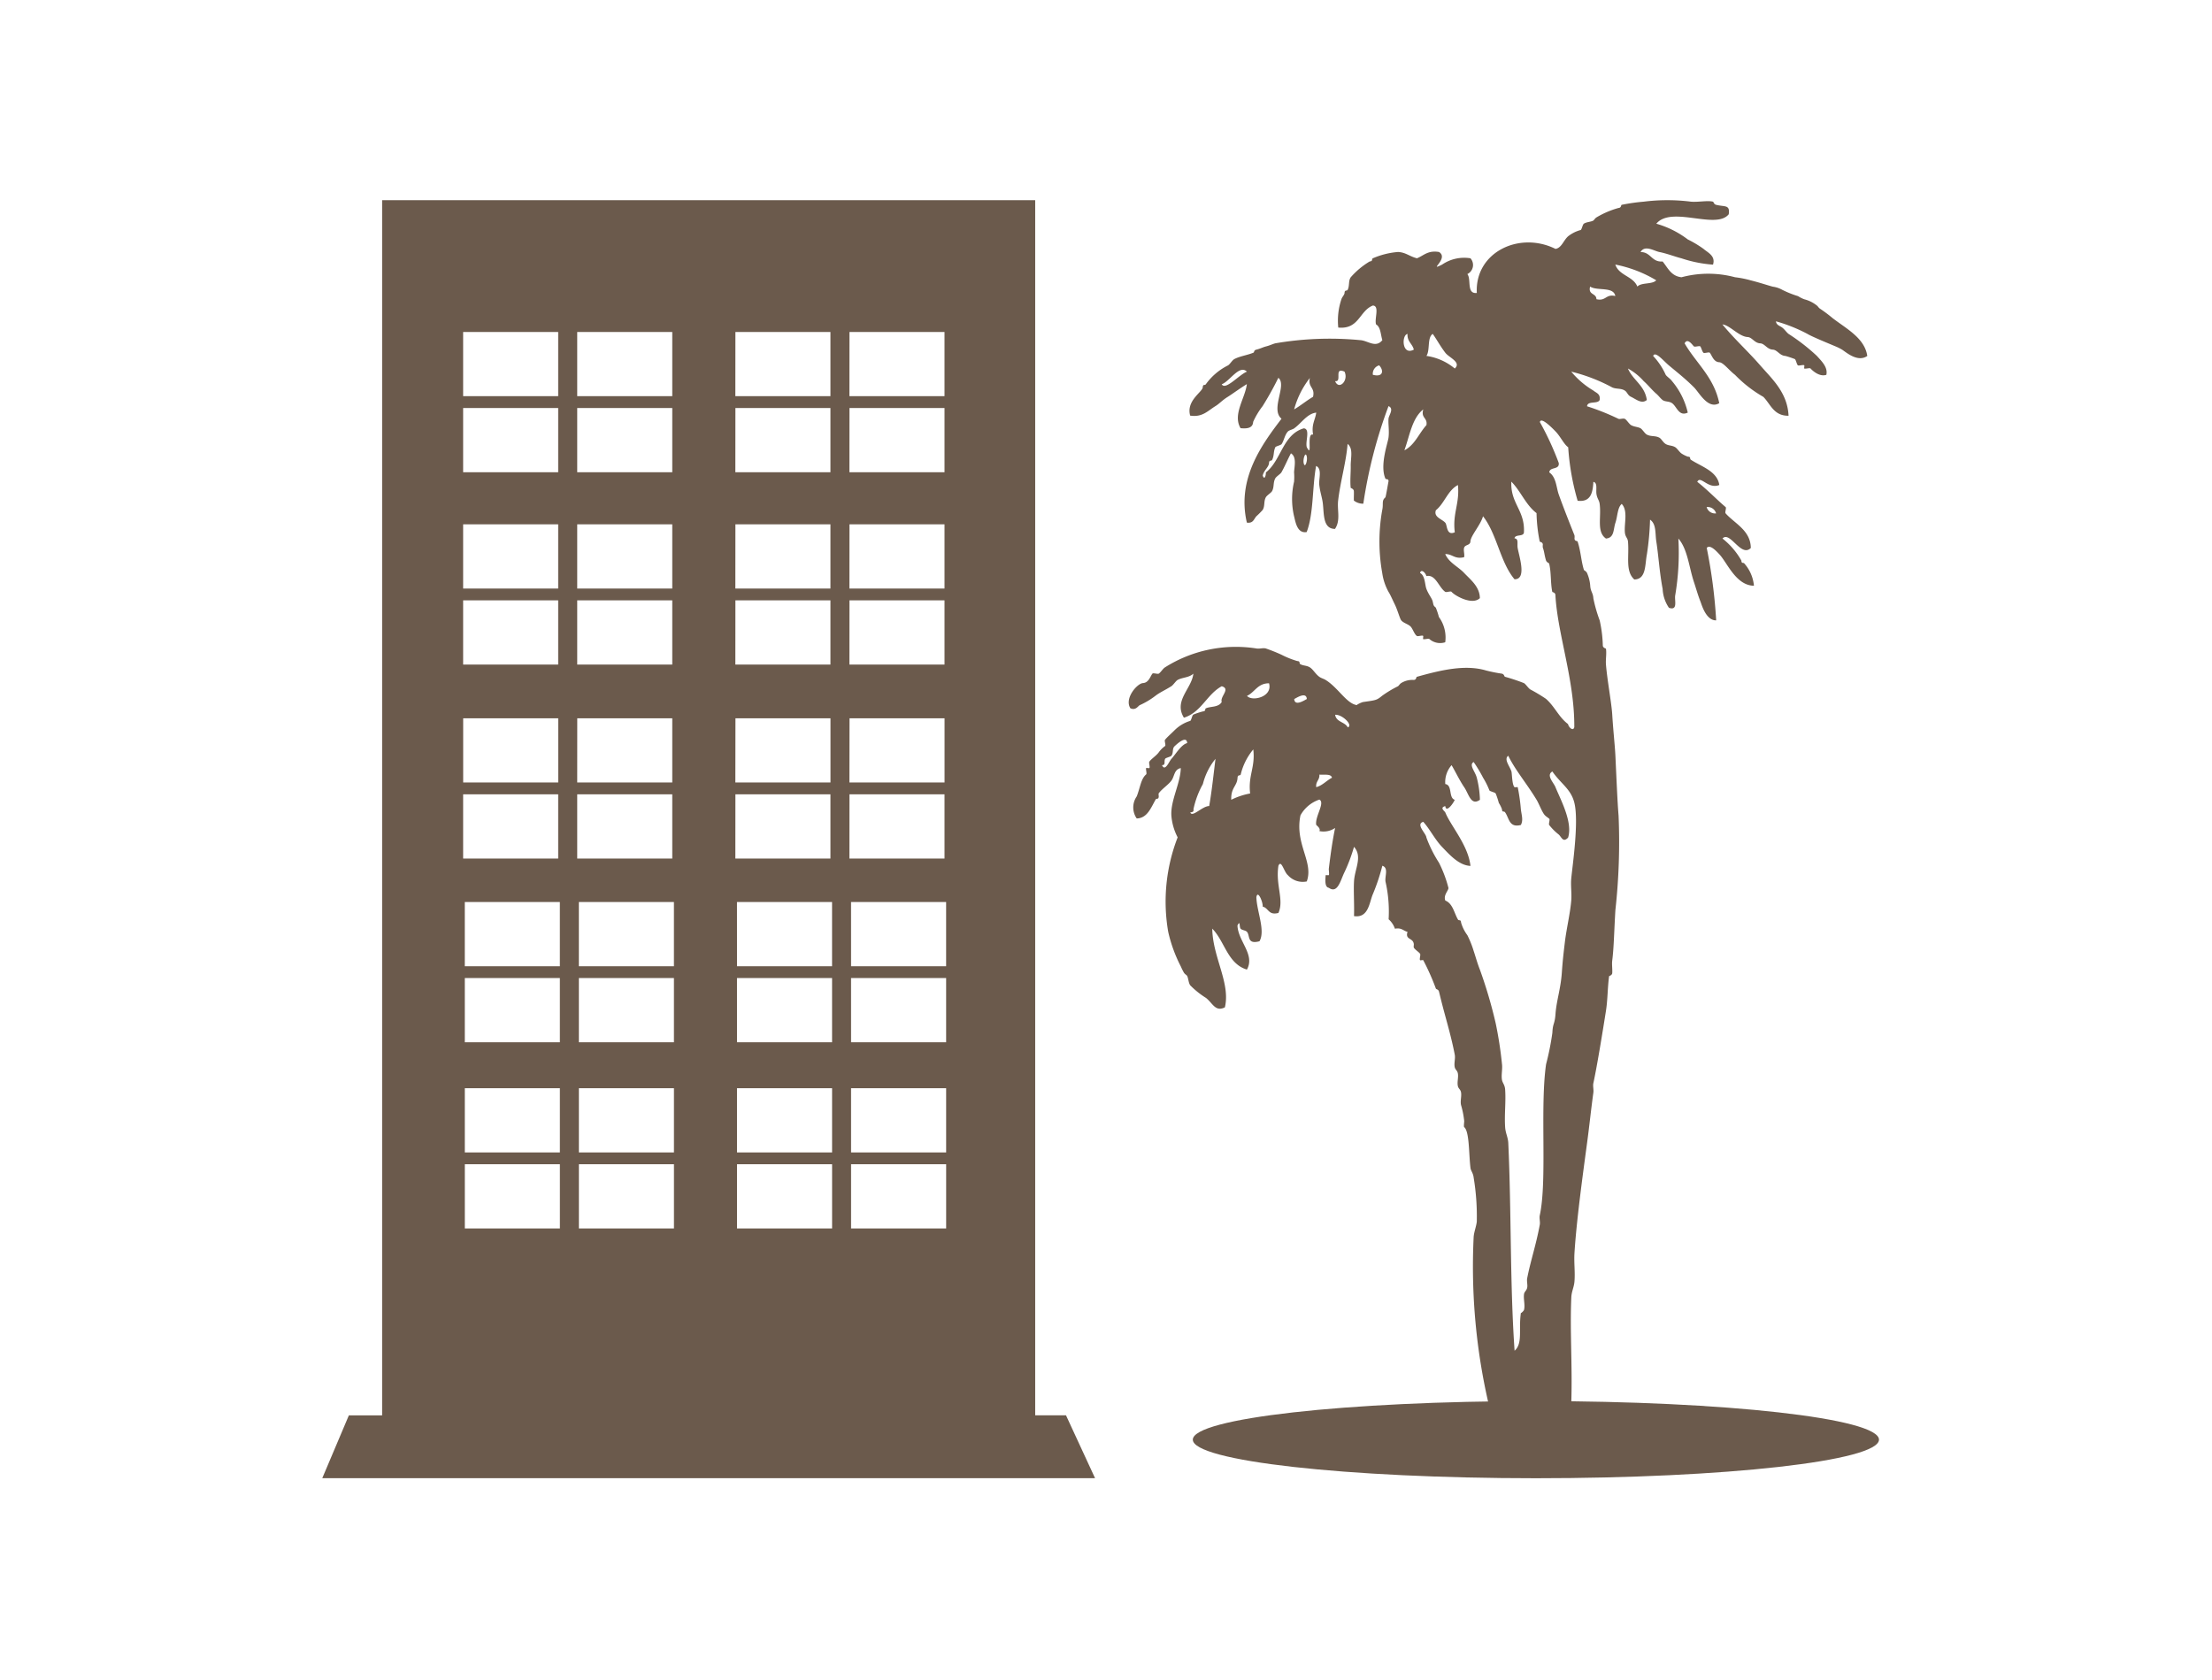
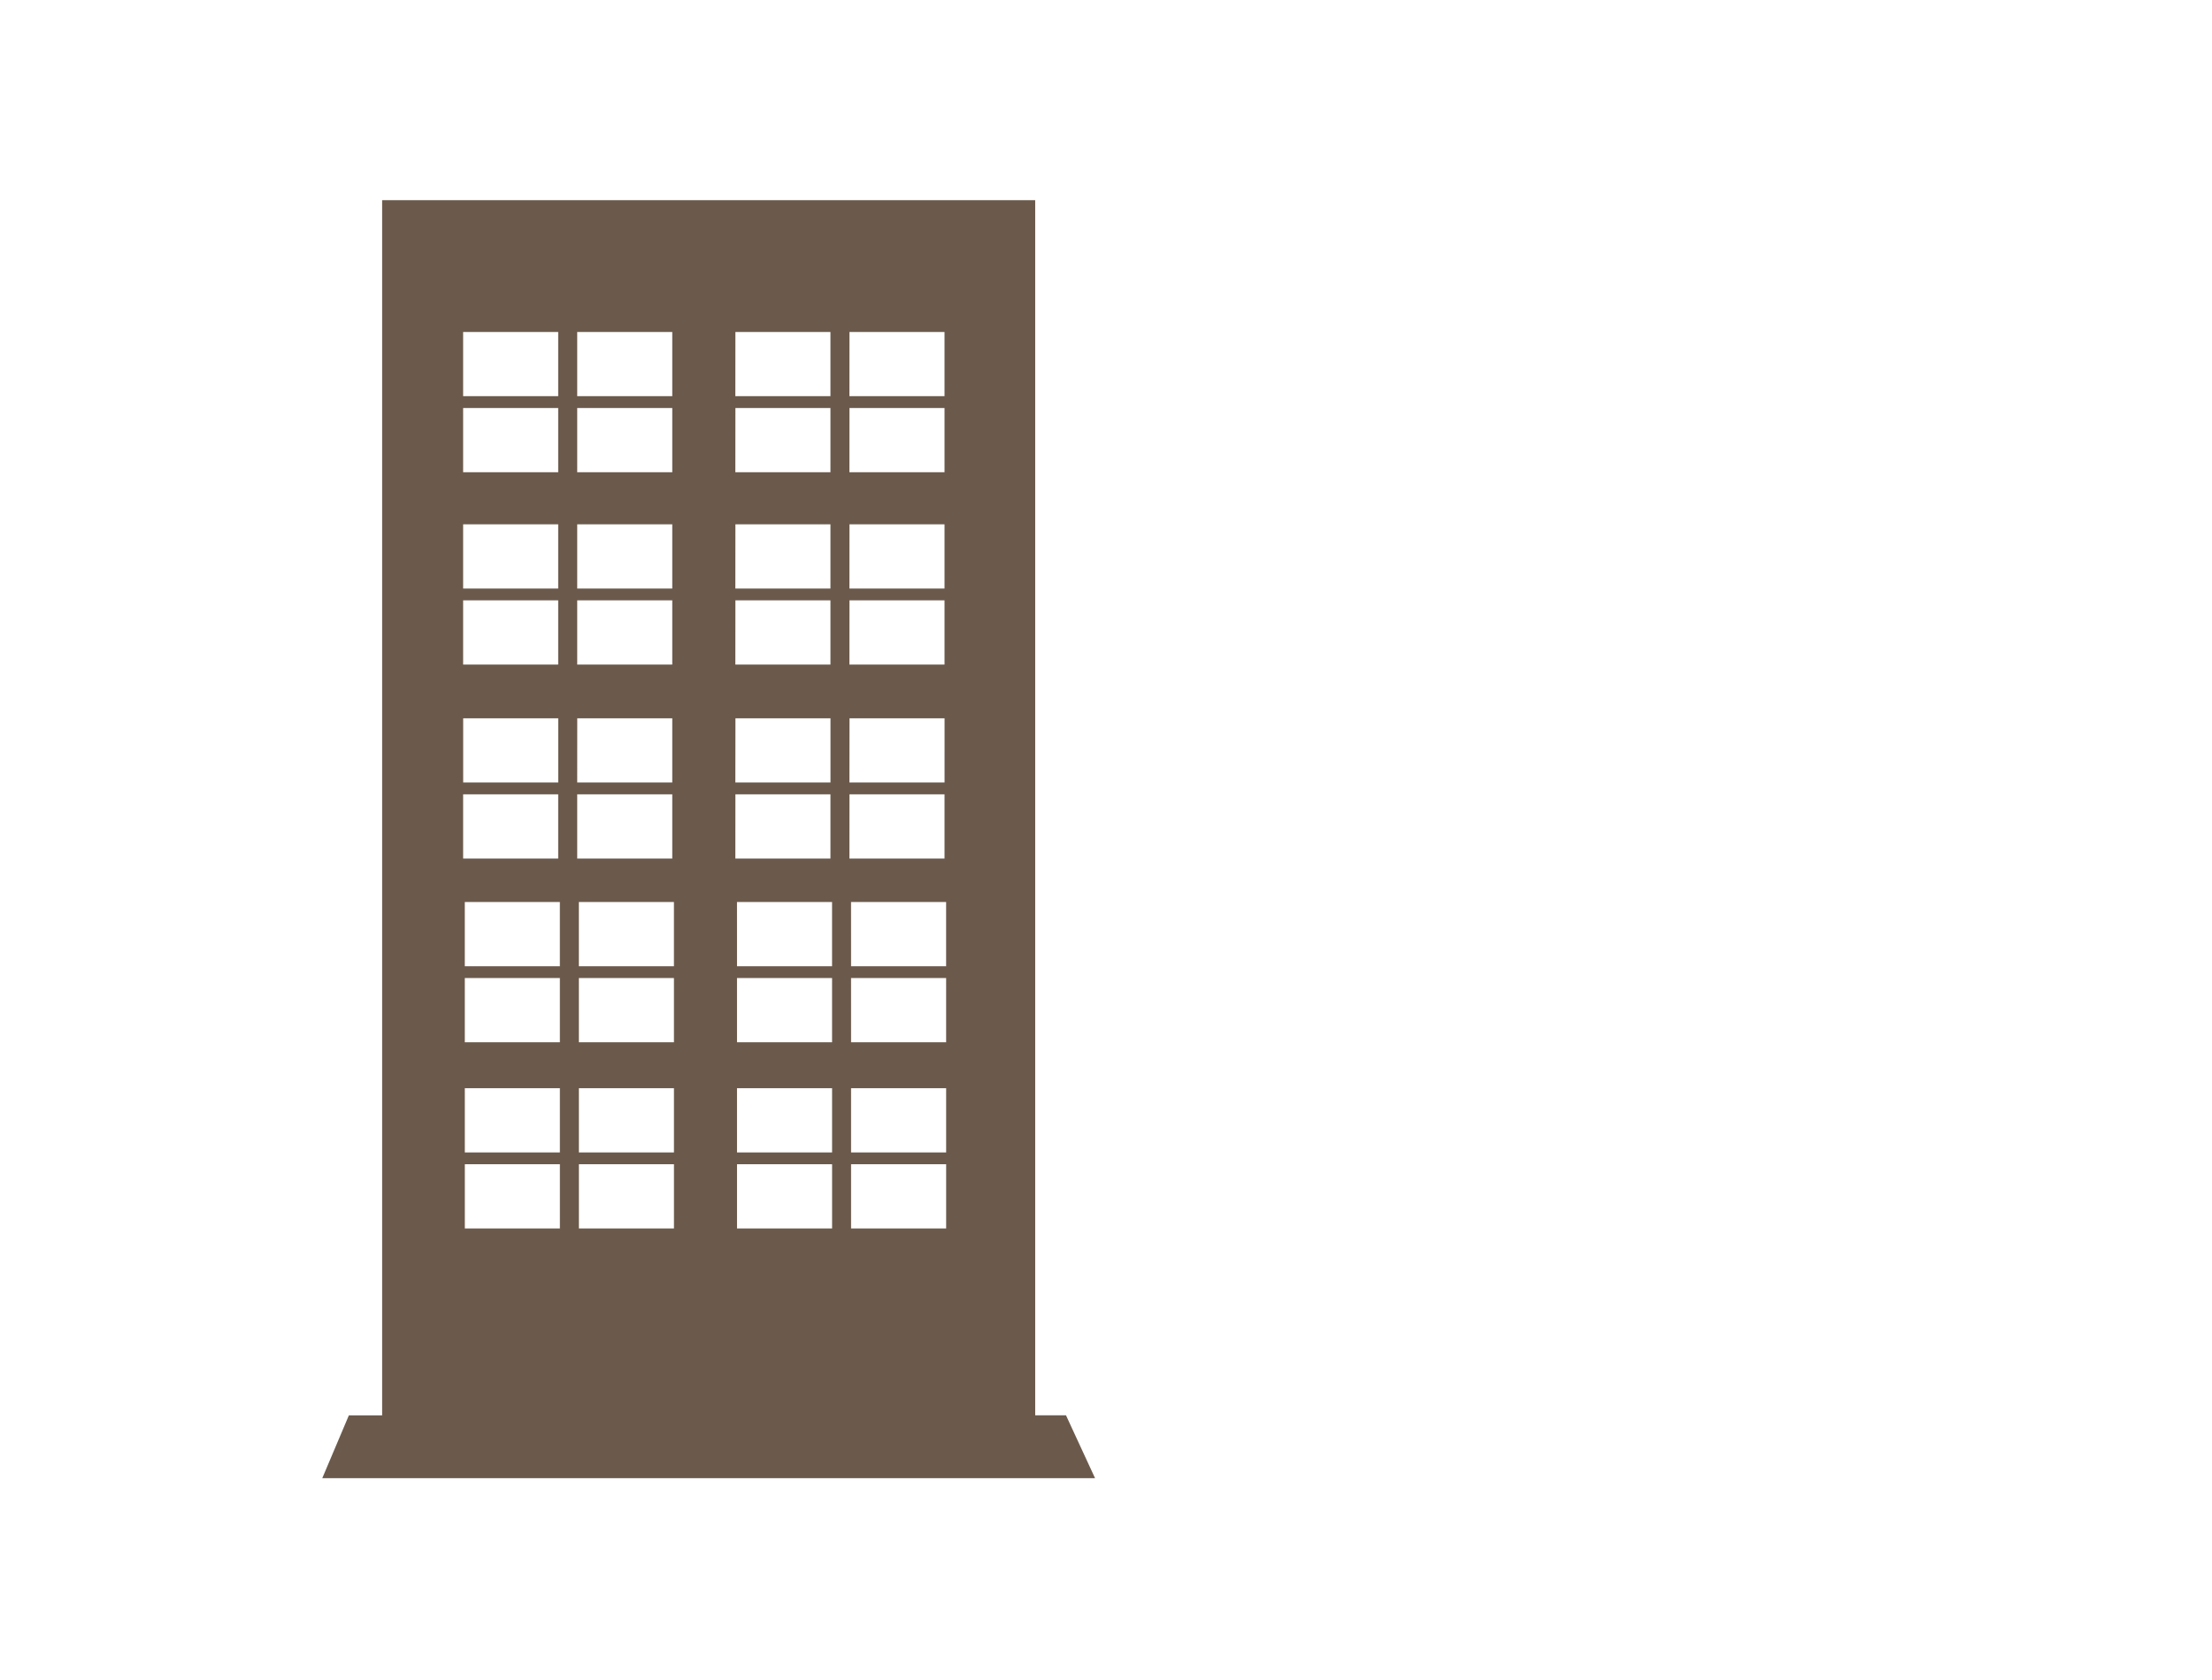
<svg xmlns="http://www.w3.org/2000/svg" width="158" height="120" viewBox="0 0 158 120">
  <defs>
    <clipPath id="clip-path">
-       <rect id="長方形_1736" data-name="長方形 1736" width="111.194" height="91.303" fill="none" />
-     </clipPath>
+       </clipPath>
  </defs>
  <g id="グループ_10537" data-name="グループ 10537" transform="translate(-150 -3715)">
-     <rect id="長方形_1543" data-name="長方形 1543" width="158" height="120" transform="translate(150 3715)" fill="none" />
    <g id="グループ_5853" data-name="グループ 5853" transform="translate(173.019 3729.3)">
      <path id="パス_9832" data-name="パス 9832" d="M10.183,68.871h6.79v4.588h-6.79Zm8.148,0h6.79v4.588h-6.79Zm11.294,0h6.791v4.588H29.625Zm8.147,0h6.791v4.588H37.772Zm-27.59-5.43h6.79v4.588h-6.79Zm8.148,0h6.79v4.588h-6.79Zm11.294,0h6.791v4.588H29.625Zm8.147,0h6.791v4.588H37.772Zm-27.59-7.872h6.79v4.588h-6.79Zm8.148,0h6.79v4.588h-6.79Zm11.294,0h6.791v4.588H29.625Zm8.147,0h6.791v4.588H37.772Zm-27.59-5.431h6.79v4.588h-6.79Zm8.148,0h6.79v4.588h-6.79Zm11.294,0h6.791v4.588H29.625Zm8.147,0h6.791v4.588H37.772ZM10.062,42.445h6.79v4.588h-6.79Zm8.148,0H25v4.588H18.21Zm11.3,0h6.788v4.588H29.506Zm8.148,0h6.788v4.588H37.654Zm-27.593-5.43h6.79V41.6h-6.79Zm8.148,0H25V41.6H18.21Zm11.3,0h6.788V41.6H29.506Zm8.148,0h6.788V41.6H37.654ZM10.062,28.586h6.79v4.588h-6.79Zm8.148,0H25v4.588H18.21Zm11.3,0h6.788v4.588H29.506Zm8.148,0h6.788v4.588H37.654ZM10.062,23.155h6.79v4.588h-6.79Zm8.148,0H25v4.588H18.21Zm11.3,0h6.788v4.588H29.506Zm8.148,0h6.788v4.588H37.654ZM10.062,14.847h6.79v4.588h-6.79Zm8.148,0H25v4.588H18.21Zm11.3,0h6.788v4.588H29.506Zm8.148,0h6.788v4.588H37.654ZM10.062,9.416h6.79V14h-6.79Zm8.148,0H25V14H18.21Zm11.3,0h6.788V14H29.506Zm8.148,0h6.788V14H37.654ZM4.276,0V86.811H1.9L0,91.3H55.2l-2.076-4.492h-2.2V0Z" fill="#6b5a4c" />
      <g id="グループ_5852" data-name="グループ 5852">
        <g id="グループ_5851" data-name="グループ 5851" clip-path="url(#clip-path)">
          <path id="パス_9833" data-name="パス 9833" d="M101.474,86.234a43.6,43.6,0,0,1-1.125-12.143c.012-.339.2-.813.225-1.125a16.875,16.875,0,0,0-.225-3.148c-.033-.311-.2-.477-.225-.675-.123-.959-.069-2.613-.45-2.923-.046-.038.008-.383,0-.45a6.5,6.5,0,0,0-.224-1.125c-.068-.284.046-.612,0-.9-.037-.224-.182-.262-.226-.45-.067-.284.048-.612,0-.9-.037-.224-.18-.262-.224-.45-.067-.285.055-.612,0-.9-.248-1.3-.629-2.539-.9-3.6-.1-.387-.132-.527-.224-.9-.046-.181-.2-.158-.225-.225a17.133,17.133,0,0,0-.9-2.024c-.017-.03-.2.024-.224,0-.069-.056.046-.367,0-.45-.072-.128-.369-.3-.45-.45-.024-.043,0-.174,0-.225-.026-.5-.643-.3-.45-.9-.3-.071-.429-.32-.9-.224a1.588,1.588,0,0,0-.45-.675,9.718,9.718,0,0,0-.225-2.7c-.051-.4.234-.969-.224-1.124a14.464,14.464,0,0,1-.675,2.024c-.253.569-.3,1.735-1.349,1.573.029-.809-.039-1.757,0-2.474.049-.905.626-1.773,0-2.474a11.782,11.782,0,0,1-.675,1.8c-.282.555-.483,1.583-1.125,1.124-.294-.038-.256-.548-.224-.9,0-.011.211.011.224,0,.046-.037-.008-.382,0-.45.138-1.153.271-2.058.45-2.923a1.462,1.462,0,0,1-1.125.224c.119-.2-.218-.409-.225-.45-.1-.588.657-1.586.225-1.8a2.429,2.429,0,0,0-1.35,1.125c-.425,2.041.961,3.331.45,4.722a1.415,1.415,0,0,1-1.35-.45c-.276-.218-.464-1.147-.674-.674-.216,1.393.417,2.441,0,3.373-.717.193-.7-.354-1.125-.45.034-.3-.354-1.24-.45-.675.03,1.029.657,2.376.224,3.148-.918.251-.659-.419-.9-.675-.107-.113-.345-.106-.45-.224s-.011-.655-.225-.225c.05,1.143,1.275,2.079.675,3.148-1.384-.415-1.58-2.019-2.474-2.923.023,2.028,1.316,3.893.9,5.622-.68.339-.858-.286-1.349-.675a6.024,6.024,0,0,1-1.125-.9c-.127-.171-.134-.521-.225-.675-.034-.058-.157-.119-.224-.225a4.136,4.136,0,0,1-.225-.45,10.321,10.321,0,0,1-.9-2.474,12.678,12.678,0,0,1,.675-6.746,4.022,4.022,0,0,1-.45-1.574c-.055-1.072.654-2.3.674-3.374-.486.1-.441.589-.674.9s-.657.572-.9.9c-.024.032,0,.183,0,.224-.014.255-.16.107-.225.225-.344.619-.609,1.332-1.349,1.349a1.378,1.378,0,0,1,0-1.574c.243-.609.3-1.264.675-1.574.065-.053-.04-.367,0-.45.013-.027.2.022.224,0,.071-.057-.047-.367,0-.45.1-.176.5-.432.675-.674a1.887,1.887,0,0,1,.45-.45c.075-.062-.065-.372,0-.45.162-.2.4-.4.674-.674a2.713,2.713,0,0,1,1.125-.675c.078-.035.132-.4.225-.45a5.314,5.314,0,0,1,.674-.225c.243-.012.122-.179.225-.224.344-.152.892-.052,1.125-.45-.135-.4.659-.934,0-1.125-1.067.583-1.446,1.852-2.7,2.248-.749-1.217.557-2.073.675-3.148-.313.294-.772.257-1.125.45-.126.068-.311.364-.45.45-.481.3-.81.434-1.125.675a5.589,5.589,0,0,1-1.125.674c-.131.061-.284.4-.674.225-.447-.709.487-1.777.9-1.8s.523-.489.674-.674c.058-.069.367.046.45,0,.127-.071.306-.366.45-.45a9.479,9.479,0,0,1,6.521-1.35c.213.046.463-.054.674,0a11.989,11.989,0,0,1,1.125.45,6.471,6.471,0,0,0,1.124.45c.255.014.107.159.224.225.214.119.445.083.675.225s.395.466.675.674c.137.1.313.141.45.225.9.552,1.507,1.71,2.248,1.8-.079-.009.319-.206.45-.224.907-.13.944-.119,1.349-.45a8.08,8.08,0,0,1,1.125-.675c.059-.037.122-.157.224-.225a1.5,1.5,0,0,1,.9-.224c.21-.011.163-.208.225-.225,1.691-.472,3.446-.9,4.947-.45a10.941,10.941,0,0,0,1.125.225c.18.045.158.2.224.224a13.79,13.79,0,0,1,1.35.45c.123.066.315.362.45.45a12.1,12.1,0,0,1,1.125.675c.635.557.917,1.312,1.574,1.8.053.244.37.539.45.224.021-3.395-1.2-6.647-1.35-9.445-.01-.188-.218-.191-.224-.225-.134-.664-.065-1.37-.225-2.024-.005-.024-.181-.081-.224-.224-.116-.381-.121-.639-.225-.9a.892.892,0,0,1,0-.225c-.011-.2-.212-.172-.224-.225a11.177,11.177,0,0,1-.225-2.024c-.768-.581-1.128-1.571-1.8-2.248-.072,1.57.97,2.028.9,3.6,0,.371-.624.126-.675.45.313.03.177.366.225.675.085.557.688,2.269-.225,2.248-1.026-1.223-1.256-3.241-2.248-4.5-.176.63-.879,1.385-.9,1.8-.015.294-.377.211-.45.45-.062.205.05.464,0,.674-.687.163-.819-.23-1.349-.224.256.611.927.9,1.349,1.349.439.468,1.116.975,1.125,1.8-.546.54-1.81-.188-2.024-.45-.06-.073-.369.057-.45,0-.469-.327-.689-1.276-1.349-1.124-.054-.245-.371-.54-.45-.225.364.189.342.832.45,1.125.149.407.392.67.45.9.069.278.041.3.224.45a5.948,5.948,0,0,1,.225.675,2.486,2.486,0,0,1,.45,1.8,1.159,1.159,0,0,1-1.125-.224c-.053-.066-.368.038-.45,0-.027-.014.021-.2,0-.225-.059-.072-.368.051-.45,0-.173-.107-.3-.523-.45-.675-.18-.18-.521-.248-.675-.45-.1-.138-.253-.721-.45-1.124-.182-.373-.333-.725-.45-.9a3.9,3.9,0,0,1-.45-1.349,12.757,12.757,0,0,1,0-4.5c.1-.442-.061-.666.224-.9.037-.03.241-1.3.225-1.125.022-.252-.183-.126-.225-.225-.409-.954.177-2.536.225-2.923.064-.508-.03-.955,0-1.349.019-.25.418-.718,0-.9a34.037,34.037,0,0,0-1.8,6.972,1.06,1.06,0,0,1-.675-.225c-.009-.224.011-.45,0-.675-.008-.158-.225-.228-.225-.224-.058-.512.008-1.058,0-1.574-.009-.575.2-1.239-.224-1.574-.1,1.3-.521,2.7-.675,4.048-.079.693.189,1.413-.224,2.024-.953,0-.752-1.264-.9-2.024-.081-.419-.17-.665-.224-1.125-.049-.407.227-1.143-.225-1.349-.281,1.518-.173,3.425-.674,4.723-.687.119-.8-.738-.9-1.125a5.424,5.424,0,0,1,0-2.474,4.441,4.441,0,0,0,0-.675c.021-.4.2-1.1-.224-1.349-.24.443-.422.9-.674,1.349-.072.129-.374.3-.45.45-.161.316-.062.6-.225.9-.067.126-.374.3-.45.45-.157.307-.046.616-.224.9a6.265,6.265,0,0,1-.45.45c-.18.205-.224.517-.675.45-.738-3.155,1.109-5.625,2.474-7.421-.815-.684.418-2.41-.225-2.923a22.62,22.62,0,0,1-1.125,2.023,5.511,5.511,0,0,0-.675,1.125c-.025.472-.479.488-.9.45-.581-.984.333-2.14.45-3.148-.509.313-1.032.7-1.349.9-.428.263-.609.5-.9.674-.539.332-.929.811-1.8.675-.3-1.065.882-1.691.9-2.024.014-.259.145-.1.225-.224A4.324,4.324,0,0,1,82.81,11.8c.135-.084.293-.367.45-.45.393-.207.909-.272,1.349-.45.1-.04.009-.171.225-.224.289-.072.476-.176.674-.225.289-.072.477-.175.675-.225A22.91,22.91,0,0,1,92.254,10c.539.033,1.1.587,1.574,0-.125-.4-.116-.934-.45-1.125-.129-.4.272-1.321-.225-1.349-.972.376-.98,1.719-2.474,1.574a4.824,4.824,0,0,1,.225-2.024c.051-.167.218-.311.224-.45.013-.248.171-.115.225-.225.146-.3.036-.641.224-.9a5.607,5.607,0,0,1,1.35-1.125c.247-.013.116-.173.224-.225a5.632,5.632,0,0,1,1.8-.45c.56.03.806.313,1.349.45.486-.188.767-.582,1.574-.45.746.457-.832,1.429.224.9a2.794,2.794,0,0,1,2.024-.45A.72.72,0,0,1,99.9,5.279c.3.375-.082,1.431.675,1.35-.147-2.9,3.028-4.437,5.621-3.148.438-.072.563-.6.9-.9a2.5,2.5,0,0,1,.9-.45c.073-.033.142-.394.224-.45.2-.132.505-.124.675-.224.058-.034.119-.157.225-.225A6.386,6.386,0,0,1,110.7.556c.206-.011.164-.208.224-.224a13.538,13.538,0,0,1,1.574-.225,13.438,13.438,0,0,1,3.373,0c.495.048,1.181-.1,1.574,0,.044.011.056.183.225.225.633.158,1-.027.9.675-.912,1.129-4.086-.63-5.172.674a6.813,6.813,0,0,1,2.249,1.125,7.789,7.789,0,0,1,1.125.675c.3.265.876.5.674,1.125a9.215,9.215,0,0,1-2.248-.45c-.428-.107-1.075-.354-1.574-.45-.382-.073-1.05-.532-1.35,0,.751,0,.768.732,1.574.675.374.45.6,1.045,1.35,1.125a7.4,7.4,0,0,1,3.823,0,7.12,7.12,0,0,1,1.125.224c.687.172,1.287.378,1.574.45a1.9,1.9,0,0,1,.674.225,7.2,7.2,0,0,0,1.125.45,2.274,2.274,0,0,0,.45.225,2.349,2.349,0,0,1,.9.45c.058.034.119.157.224.224a10.38,10.38,0,0,1,.9.675c.994.765,2.289,1.426,2.473,2.7-.685.481-1.521-.273-1.8-.45a3.217,3.217,0,0,0-.449-.225c-.442-.189-1.733-.714-2.024-.9a11.329,11.329,0,0,0-2.25-.9c.028.278.275.316.45.45s.29.325.45.45a14.086,14.086,0,0,1,2.025,1.574c.31.35.8.8.674,1.349-.543.186-1.1-.416-1.125-.45-.053-.065-.367.039-.45,0-.028-.014.023-.2,0-.225-.056-.068-.367.043-.45,0s-.138-.384-.224-.45a7.021,7.021,0,0,0-.674-.224c-.413-.022-.576-.433-.9-.45-.414-.022-.575-.433-.9-.45-.413-.021-.575-.432-.9-.45-.623-.033-1.286-.86-1.8-.9.85,1.035,1.82,1.913,2.7,2.923.833.958,1.948,1.942,2.024,3.6-1.061.013-1.277-.821-1.8-1.349a9.072,9.072,0,0,1-2.025-1.574c-.427-.323-.834-.884-1.124-.9-.413-.022-.523-.489-.675-.675-.059-.072-.368.052-.45,0s-.167-.379-.225-.45-.368.046-.45,0-.455-.667-.675-.225c.823,1.426,2.092,2.406,2.474,4.273-.8.476-1.438-.763-1.8-1.125-.628-.628-1.2-1.072-1.8-1.574-.374-.312-.978-1.055-1.124-.674a4.918,4.918,0,0,1,.9,1.349c.1.144.345.291.45.45a5.321,5.321,0,0,1,1.125,2.249c-.641.3-.773-.427-1.125-.675-.209-.148-.493-.087-.675-.225-.136-.1-.3-.323-.45-.45-.307-.262-.582-.619-.9-.9a4.157,4.157,0,0,0-1.125-.9c.359.841,1.2,1.2,1.35,2.248-.363.311-.757-.05-1.125-.224-.258-.122-.259-.329-.45-.45-.278-.177-.6-.091-.9-.225a12.251,12.251,0,0,0-2.923-1.125A6.035,6.035,0,0,0,108.9,13.6c.209.178.515.224.45.674-.138.312-.866.034-.9.45a17.043,17.043,0,0,1,2.25.9c.128.032.329-.056.449,0s.316.377.45.45c.24.129.481.115.674.224.13.074.3.373.45.45.313.161.6.056.9.225.142.081.259.339.45.45.218.127.434.083.675.225.13.077.308.355.45.45a2.1,2.1,0,0,0,.45.224c.26.014.1.143.224.225.746.49,1.877.81,2.025,1.8-.8.329-1.347-.722-1.574-.224.725.562,1.5,1.371,2.024,1.8.075.062-.067.374,0,.45.626.716,1.79,1.21,1.8,2.474-.7.707-1.489-1.255-2.024-.675a5.366,5.366,0,0,1,1.35,1.574c.013.259.145.1.224.224a2.776,2.776,0,0,1,.674,1.574c-1.288-.014-1.912-1.658-2.473-2.248-.2-.212-.676-.74-.9-.45a36.55,36.55,0,0,1,.675,5.172c-.733.014-1.037-1.131-1.125-1.349-.18-.451-.336-1.012-.45-1.349-.37-1.095-.457-2.379-1.125-3.148a18.213,18.213,0,0,1-.224,4.048c-.073.342.221,1.128-.45.9a2.6,2.6,0,0,1-.45-1.349c-.221-1.147-.3-2.427-.45-3.374-.094-.588.013-1.257-.45-1.574a19.515,19.515,0,0,1-.224,2.474c-.146.733-.035,1.789-.9,1.8-.653-.589-.357-1.647-.45-2.7-.025-.287-.195-.318-.224-.674-.054-.645.234-1.54-.225-2.024-.307.264-.289.868-.45,1.349s-.066,1.071-.675,1.125c-.685-.476-.321-1.5-.45-2.474-.035-.273-.161-.343-.224-.675s.1-.833-.225-.9c-.045.779-.187,1.462-1.125,1.349a17.721,17.721,0,0,1-.674-3.823c-.3-.2-.547-.761-.9-1.125-.316-.326-1.042-1.051-1.124-.675a20.765,20.765,0,0,1,1.349,2.923c.068.519-.65.25-.675.675.5.345.5,1.087.675,1.574.321.908.872,2.292,1.125,2.923a.892.892,0,0,1,0,.225c.011.223.2.146.224.224.23.69.242,1.353.45,2.024.007.022.177.1.225.225a2.792,2.792,0,0,1,.225.9c.024.421.2.5.224.9a10.291,10.291,0,0,0,.45,1.574,9.166,9.166,0,0,1,.225,1.8c.009.172.223.211.224.224.056.365-.029.756,0,1.125.091,1.137.4,2.743.45,3.6.073,1.185.192,2.231.225,2.923.072,1.535.146,3.335.226,4.273a44.268,44.268,0,0,1-.226,6.746c-.088,1.42-.107,2.693-.225,3.6-.038.293.017.6,0,.9-.008.168-.224.216-.224.225-.11.772-.1,1.681-.225,2.474-.237,1.5-.635,3.958-.9,5.172-.046.214.03.458,0,.675-.182,1.325-.272,2.283-.45,3.6-.329,2.448-.761,5.613-.9,7.871-.042.673.055,1.351,0,2.024-.033.409-.206.708-.225,1.125-.108,2.374.081,4.883,0,7.421.434.492.965.5,1.574.675M110.469,4.6c.259.791,1.275.823,1.574,1.573.288-.312,1.061-.137,1.349-.45A9.1,9.1,0,0,0,110.469,4.6m-1.8,1.573c-.164.614.447.453.45.9.688.163.661-.388,1.349-.225-.123-.7-1.3-.345-1.8-.675M97.427,9.552c-.409.266-.177,1.172-.45,1.574a4.05,4.05,0,0,1,2.024.9c.495-.445-.409-.777-.675-1.125-.369-.483-.628-.977-.9-1.349m-1.8,0c-.441.1-.4,1.577.45,1.125-.1-.428-.484-.565-.45-1.125M93.6,11.8a.621.621,0,0,0-.45.675c.781.2.772-.346.45-.675m-9.445.45c-.545-.53-1.233.705-1.8.9.265.468,1.227-.673,1.8-.9m6.971,0c-.8-.349-.135.764-.674.675.271.677.983-.034.674-.675m-2.474.45a6.278,6.278,0,0,0-1.125,2.248c.472-.277.877-.622,1.35-.9.163-.688-.388-.662-.225-1.349m8.1,2.248c-.8.622-.972,1.877-1.349,2.923.744-.38,1.038-1.211,1.574-1.8.092-.542-.411-.489-.225-1.125M88.207,16.3c.5.028.1.954.225,1.35.444.849-.056-1.073.45-.9-.131-.73.153-1.045.224-1.573-.647.071-1.029.726-1.574,1.124-.1.077-.36.129-.45.225-.228.245-.278.651-.449.9-.056.081-.418.154-.45.225-.145.322-.069.571-.225.9-.051.109-.212-.021-.224.224-.016.3-.375.528-.45.9.119.346.234.014.224-.225,1.1-.853,1.194-2.7,2.7-3.148m.225,2.024c-.086-.428-.286.144-.225.45.086.428.286-.143.225-.45m10.794,2.024c-.737.388-.952,1.3-1.574,1.8-.181.5.442.625.675.9.145.171.072.947.675.675-.17-1.37.359-2.04.224-3.374m17.765,1.574a.62.62,0,0,0,.675.45.62.62,0,0,0-.675-.45M85.733,34.513c-.821,0-1.01.639-1.574.9.371.428,1.855.068,1.574-.9m2.7,1.125c-.034-.559-.762-.065-.9,0,.034.559.762.066.9,0m2.024,1.125c.072.528.7.5.9.9.411-.14-.389-.94-.9-.9m-10.57,2.024c-.03-.568-.69.025-.9.224-.186.178-.062.459-.224.675-.064.085-.409.145-.45.225-.1.191.059.456-.225.45.219.5.507-.268.675-.45.3-.329.708-1.029,1.124-1.125m4.723.45a4.383,4.383,0,0,0-.9,1.8c-.045.1-.212-.016-.225.225-.032.616-.482.686-.45,1.574a5.063,5.063,0,0,1,1.35-.45c-.157-1.281.38-1.868.224-3.148m18.215.45c-.34.246.1.738.225,1.125.044.138.041.974.224,1.125.018.014.221-.018.225,0a13.051,13.051,0,0,1,.224,1.574c.053.437.184.775,0,1.124-.844.22-.833-.49-1.125-.9-.09-.126-.211.037-.224-.224a2.218,2.218,0,0,0-.225-.45,5.328,5.328,0,0,0-.224-.674c-.055-.089-.415-.148-.45-.225a5.454,5.454,0,0,0-.449-.9,10.029,10.029,0,0,0-.676-1.125c-.358.208.113.677.225,1.125a7,7,0,0,1,.224,1.574c-.644.466-.8-.431-1.125-.9-.339-.5-.663-1.184-.9-1.574a1.837,1.837,0,0,0-.45,1.349c.527.073.218.981.675,1.125-.066.2-.609.985-.675.45-.431.116-.033.368,0,.45.4.98,1.637,2.346,1.8,3.823-.81-.034-1.467-.77-2.024-1.35-.526-.548-.851-1.242-1.349-1.8-.568.173.21.832.225,1.125a9.111,9.111,0,0,0,.9,1.8,8.916,8.916,0,0,1,.675,1.8c0,.2-.374.508-.225.9.537.215.633.893.9,1.349.071.121.212-.032.226.225a2.839,2.839,0,0,0,.449.9,7.07,7.07,0,0,1,.45,1.125c.116.338.269.9.45,1.349a33.33,33.33,0,0,1,1.125,3.823,28.086,28.086,0,0,1,.45,2.924c.044.366-.066.762,0,1.124.039.215.2.345.224.675.062.921-.06,1.767,0,2.7.027.42.207.724.225,1.124.225,4.848.114,10.027.45,14.842.6-.529.275-1.508.45-2.7-.006.044.2-.13.225-.224.088-.351-.053-.766,0-1.125.026-.176.18-.242.224-.45s-.041-.459,0-.675c.238-1.235.629-2.349.9-3.823.04-.217-.047-.46,0-.675.542-2.492.005-7.685.45-10.794a19.435,19.435,0,0,0,.45-2.249c.03-.709.17-.58.224-1.349.066-.924.369-1.788.45-2.924.059-.821.1-1.217.224-2.248.119-.956.374-2.006.45-2.923.043-.521-.049-1.054,0-1.574.083-.883.555-4.052.225-5.4-.245-1-.948-1.347-1.574-2.248-.469.269.1.8.224,1.125.348.859,1.248,2.493.9,3.6-.371.386-.462-.042-.675-.225a3.982,3.982,0,0,1-.675-.675c-.058-.081.075-.389,0-.45-.22-.18-.3-.185-.45-.45-.163-.286-.313-.675-.45-.9-.7-1.16-1.534-2.133-2.024-3.148M81.91,39.91a4.6,4.6,0,0,0-.9,1.8,6.409,6.409,0,0,0-.674,1.8c.041.191-.088.212-.225.224.124.4.87-.459,1.349-.45.189-1.085.308-2.241.45-3.373m8.321,1.349c-.07-.305-.563-.186-.9-.225.028.4-.275.475-.225.9.468-.132.727-.472,1.125-.675" transform="translate(-18.108 0)" fill="#6b5a4c" fill-rule="evenodd" />
          <path id="パス_9834" data-name="パス 9834" d="M81.726,115.512c0,1.522,10.972,2.756,24.506,2.756s24.506-1.234,24.506-2.756-10.972-2.756-24.506-2.756-24.506,1.234-24.506,2.756" transform="translate(-19.544 -26.965)" fill="#6b5a4c" fill-rule="evenodd" />
        </g>
      </g>
    </g>
  </g>
</svg>